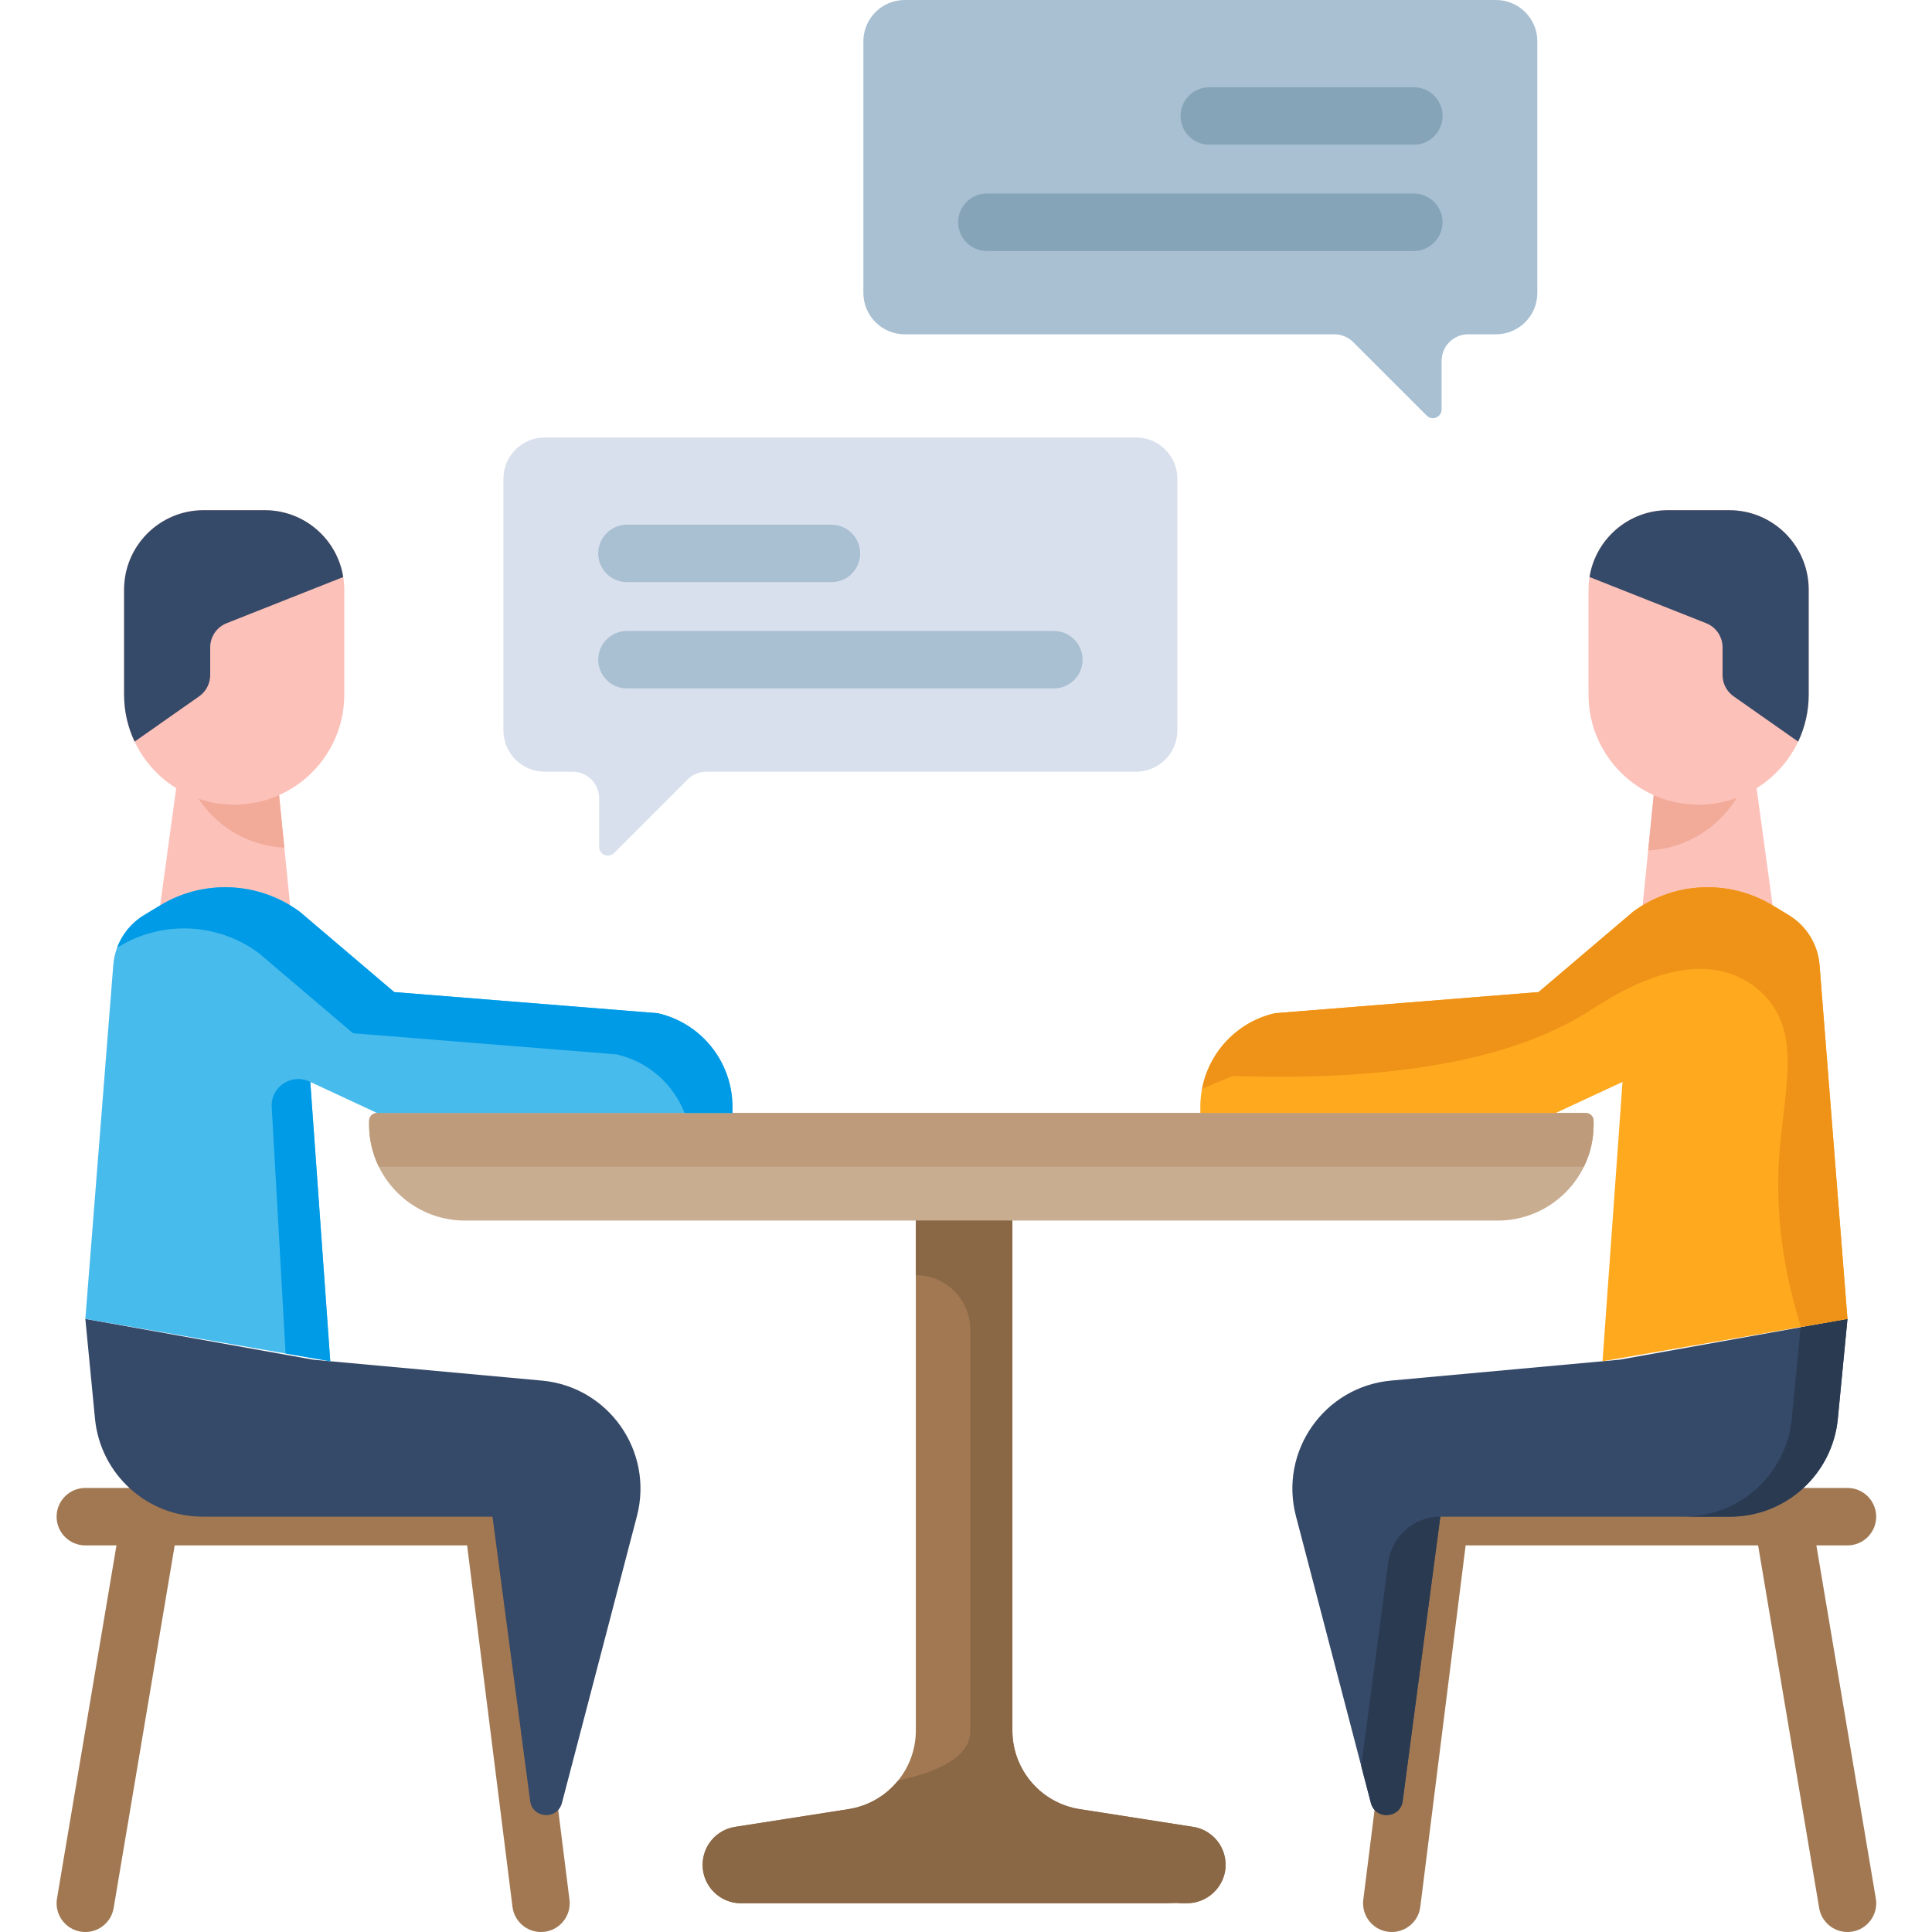
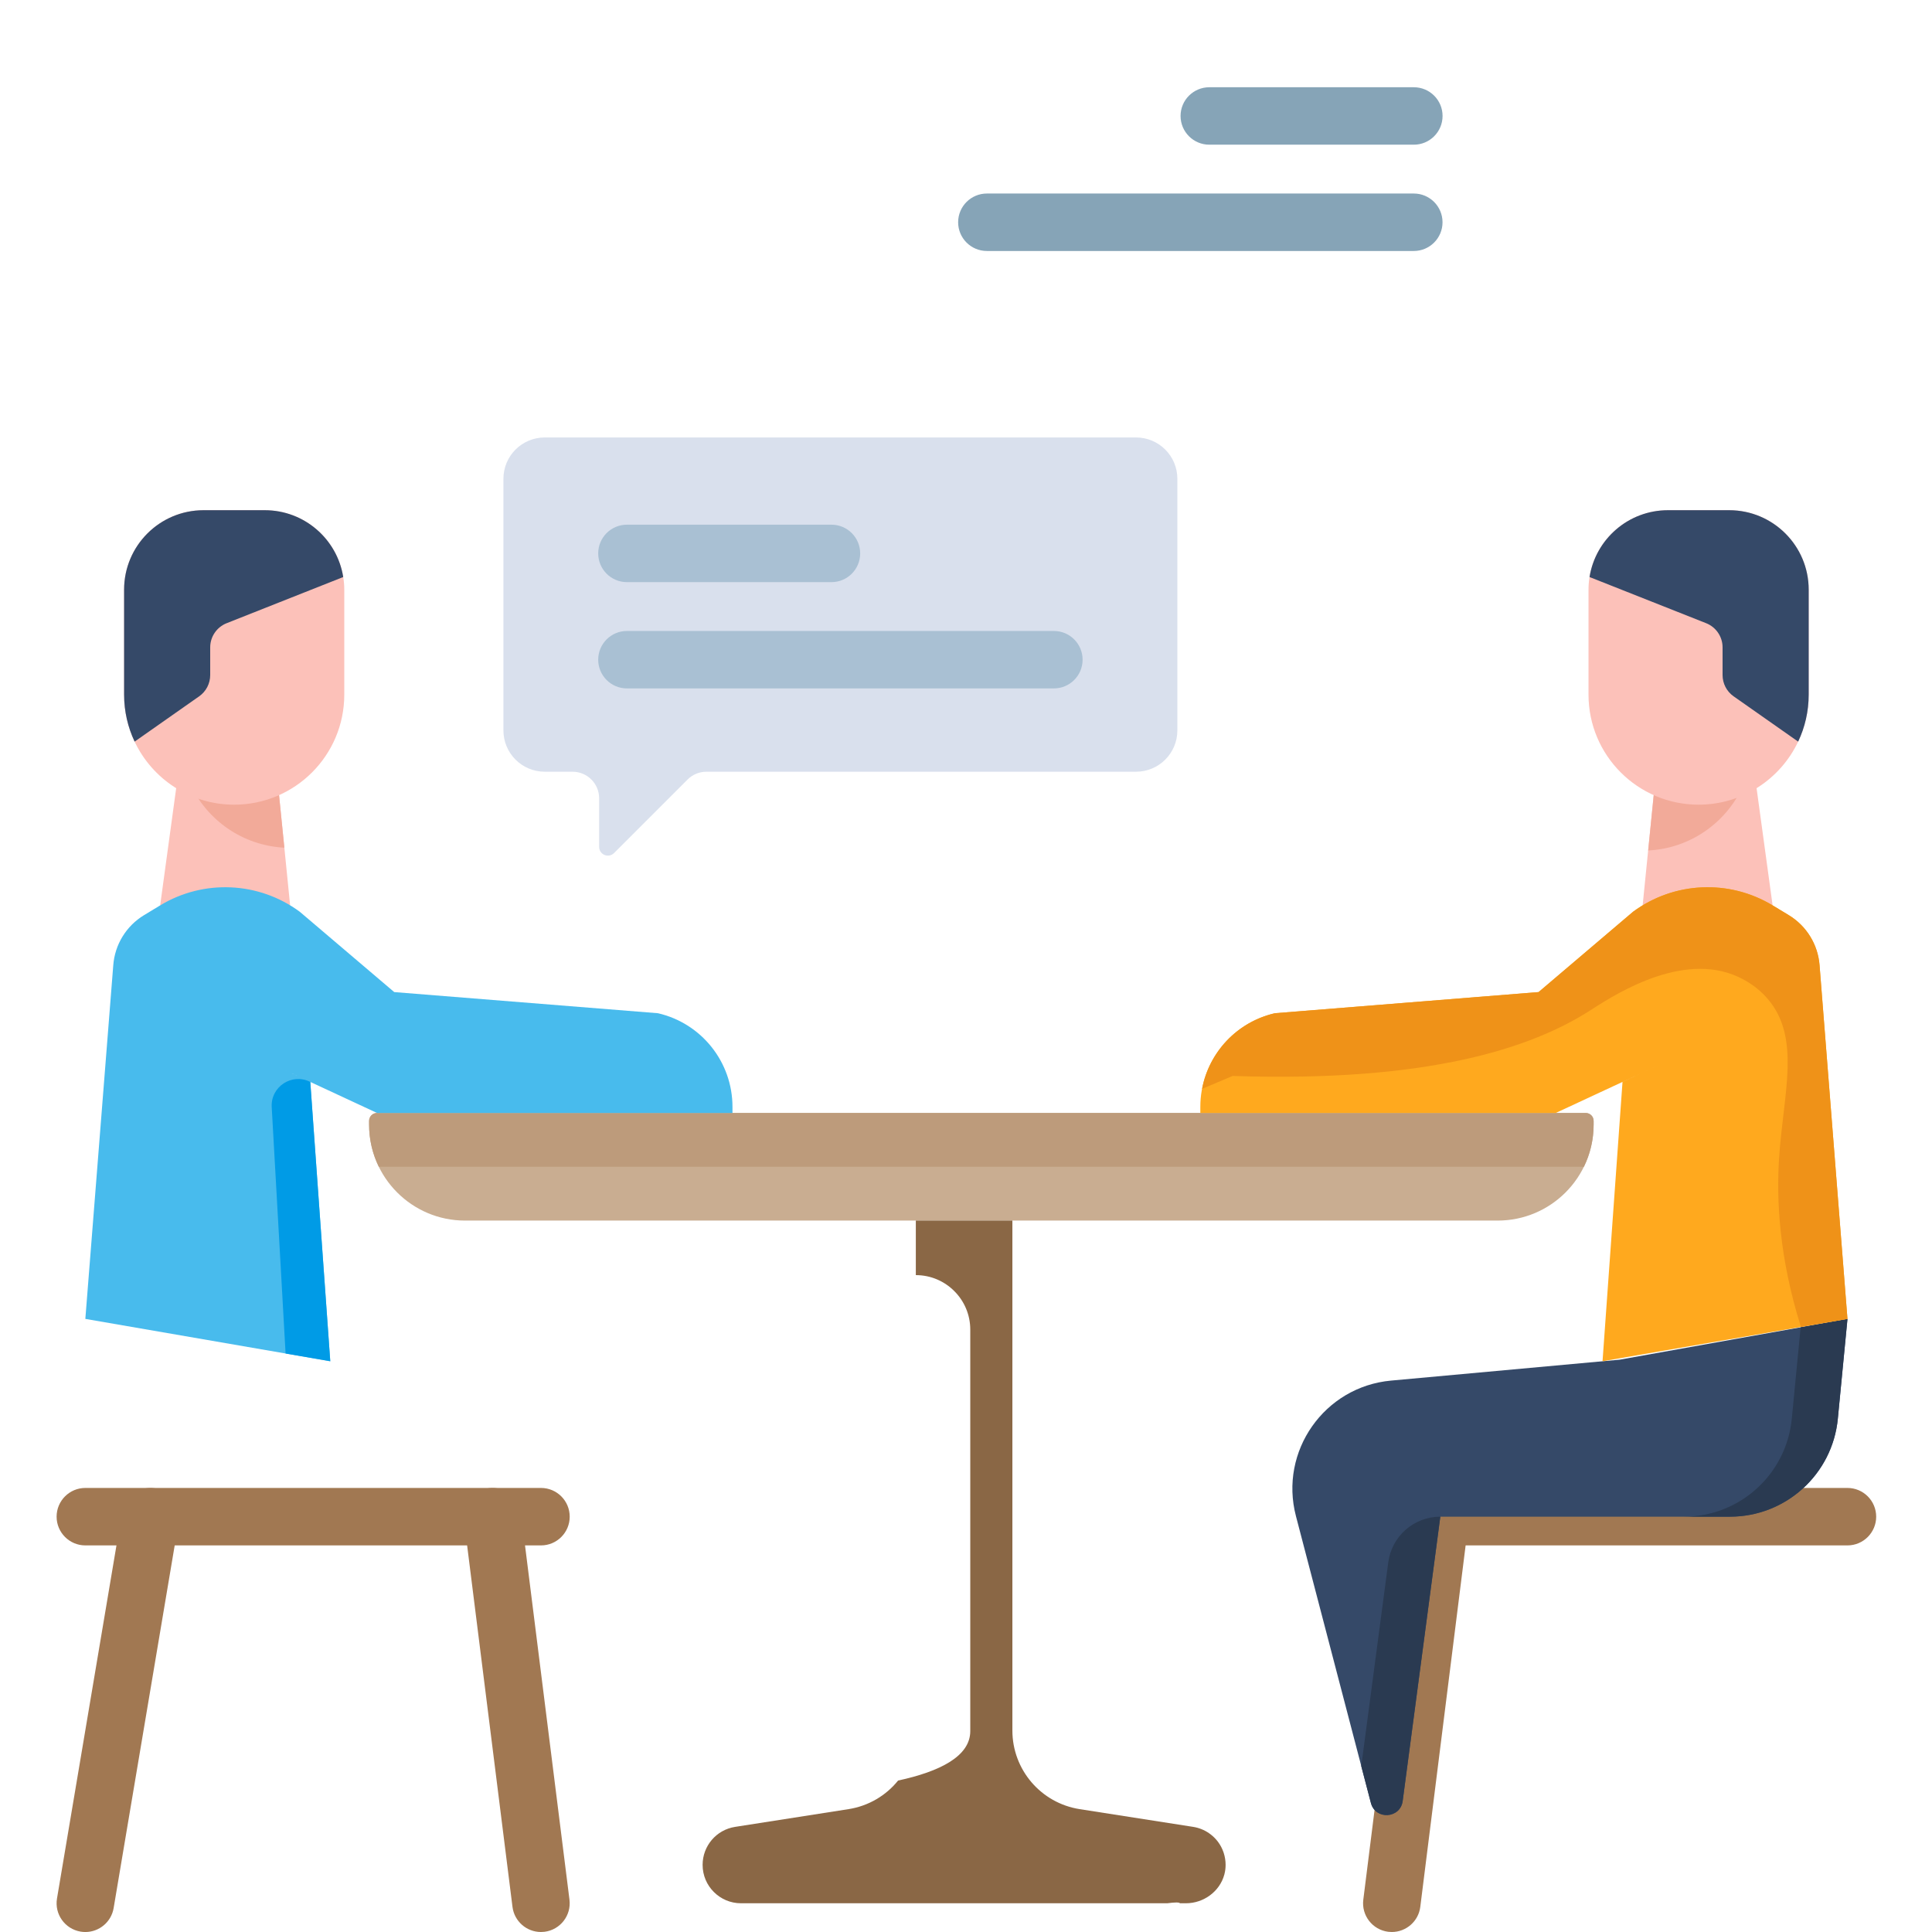
<svg xmlns="http://www.w3.org/2000/svg" width="100" height="100" viewBox="0 0 100 100" fill="none">
  <g clip-path="url(#clip0_803:2216)">
-     <path d="M46.828 17.303H69.067C69.432 17.303 69.782 17.448 70.039 17.706L73.846 21.512C74.13 21.796 74.617 21.595 74.617 21.193V18.678C74.617 17.918 75.233 17.303 75.993 17.303H77.432C78.613 17.303 79.572 16.345 79.572 15.163V2.139C79.572 0.958 78.613 0 77.432 0H46.828C45.647 0 44.688 0.958 44.688 2.139V15.163C44.689 16.345 45.647 17.303 46.828 17.303Z" fill="#A9C0D3" />
    <path d="M73.178 12.991H51.08C50.259 12.991 49.593 12.325 49.593 11.504C49.593 10.683 50.259 10.017 51.08 10.017H73.178C73.999 10.017 74.665 10.683 74.665 11.504C74.665 12.325 73.999 12.991 73.178 12.991Z" fill="#86A4B7" />
    <path d="M73.18 7.489H62.593C61.773 7.489 61.106 6.823 61.106 6.002C61.106 5.181 61.773 4.516 62.593 4.516H73.18C74.001 4.516 74.667 5.181 74.667 6.002C74.667 6.823 74.001 7.489 73.18 7.489Z" fill="#86A4B7" />
    <path d="M58.8 39.944H36.562C36.197 39.944 35.847 40.09 35.589 40.347L31.783 44.154C31.498 44.438 31.012 44.237 31.012 43.835V41.321C31.012 40.561 30.396 39.944 29.636 39.944H28.197C27.015 39.944 26.057 38.987 26.057 37.805V24.782C26.057 23.6 27.015 22.643 28.196 22.643H58.8C59.982 22.643 60.94 23.6 60.94 24.782V37.805C60.94 38.987 59.982 39.944 58.8 39.944Z" fill="#D9E0ED" />
    <path d="M54.549 35.632H32.449C31.628 35.632 30.963 34.967 30.963 34.146C30.963 33.325 31.628 32.659 32.449 32.659H54.549C55.37 32.659 56.035 33.325 56.035 34.146C56.035 34.967 55.37 35.632 54.549 35.632Z" fill="#A9C0D3" />
    <path d="M43.037 30.131H32.449C31.628 30.131 30.963 29.465 30.963 28.644C30.963 27.823 31.628 27.158 32.449 27.158H43.037C43.858 27.158 44.523 27.823 44.523 28.644C44.523 29.466 43.858 30.131 43.037 30.131Z" fill="#A9C0D3" />
    <path d="M77.519 63.177H24.07C21.327 63.177 19.104 60.953 19.104 58.21V58.018C19.104 57.791 19.287 57.607 19.515 57.607H82.075C82.302 57.607 82.486 57.791 82.486 58.018V58.21C82.486 60.953 80.263 63.177 77.519 63.177Z" fill="#C9AD91" />
    <path d="M82.075 57.607H19.515C19.287 57.607 19.104 57.791 19.104 58.018V58.21C19.104 58.993 19.285 59.733 19.608 60.392H81.982C82.305 59.733 82.486 58.993 82.486 58.21V58.018C82.486 57.791 82.302 57.607 82.075 57.607Z" fill="#BD9B7B" />
    <path d="M15.017 46.861H8.29L9.18 40.35L9.761 40.386L14.395 40.669L14.718 43.876L15.017 46.861Z" fill="#FCC1B9" />
    <path d="M28.002 79.99H4.417C3.596 79.99 2.93 79.323 2.93 78.503C2.93 77.682 3.596 77.016 4.417 77.016H28.002C28.823 77.016 29.488 77.682 29.488 78.503C29.488 79.323 28.823 79.99 28.002 79.99Z" fill="#A17852" />
    <path d="M4.418 100.001C4.335 100.001 4.253 99.994 4.169 99.98C3.359 99.843 2.814 99.077 2.95 98.267L6.32 78.257C6.455 77.447 7.223 76.902 8.032 77.038C8.842 77.173 9.387 77.94 9.251 78.75L5.882 98.761C5.76 99.486 5.13 100.001 4.418 100.001Z" fill="#A17852" />
    <path d="M27.999 100C27.26 100 26.62 99.45 26.526 98.698L24.015 78.688C23.913 77.873 24.491 77.13 25.305 77.028C26.12 76.926 26.863 77.503 26.965 78.318L29.476 98.328C29.578 99.143 29 99.886 28.186 99.989C28.123 99.996 28.061 100 27.999 100Z" fill="#A17852" />
-     <path d="M4.417 68.266L4.917 73.434C5.196 76.309 7.612 78.503 10.5 78.503H25.492L27.441 93.22C27.562 94.133 28.852 94.213 29.086 93.322L32.967 78.474C33.844 75.116 31.498 71.774 28.043 71.459L16.21 70.377L4.417 68.266Z" fill="#354968" />
    <path d="M13.732 54.917L19.515 57.607H37.913V57.291C37.913 54.974 36.312 52.964 34.054 52.444L20.405 51.35L15.516 47.192C13.396 45.63 10.545 45.499 8.293 46.861L7.459 47.366C6.536 47.923 5.941 48.893 5.862 49.968L4.417 68.266L17.095 70.457L16.061 56.001" fill="#48BBED" />
    <path d="M14.064 57.304L14.782 70.058L17.094 70.458L16.06 56.001C15.114 55.52 14.003 56.245 14.064 57.304Z" fill="#009BE6" />
-     <path d="M34.053 52.444L20.404 51.35L15.515 47.192C13.395 45.63 10.544 45.499 8.292 46.861L7.457 47.366C6.807 47.758 6.32 48.357 6.062 49.053L6.16 48.993C8.413 47.63 11.264 47.761 13.383 49.323L18.273 53.481L31.922 54.575C33.559 54.952 34.847 56.114 35.433 57.607H37.911V57.291C37.911 54.974 36.311 52.964 34.053 52.444Z" fill="#009BE6" />
    <path d="M14.718 43.876C12.569 43.767 10.736 42.467 9.864 40.621C9.828 40.544 9.793 40.465 9.761 40.386L14.394 40.669L14.718 43.876Z" fill="#F2AA99" />
    <path d="M17.82 30.523V35.952C17.82 39.099 15.268 41.65 12.121 41.65C9.845 41.65 7.879 40.316 6.968 38.386C6.619 37.649 6.423 36.822 6.423 35.952V30.523C6.423 28.25 8.266 26.408 10.537 26.408H13.704C15.754 26.408 17.453 27.905 17.765 29.868C17.801 30.079 17.82 30.299 17.82 30.523Z" fill="#FCC1B9" />
    <path d="M17.765 29.867L11.733 32.256C11.22 32.458 10.88 32.955 10.88 33.506V34.939C10.88 35.379 10.668 35.789 10.309 36.041L6.968 38.386C6.619 37.648 6.423 36.822 6.423 35.952V30.523C6.423 28.25 8.266 26.408 10.537 26.408H13.704C15.754 26.408 17.453 27.905 17.765 29.867Z" fill="#354968" />
    <path d="M91.75 46.861H85.023L85.308 44.02L85.645 40.669L90.341 40.382L90.859 40.35L91.75 46.861Z" fill="#FCC1B9" />
    <path d="M95.624 79.99H72.038C71.217 79.99 70.552 79.323 70.552 78.503C70.552 77.682 71.217 77.016 72.038 77.016H95.624C96.445 77.016 97.111 77.682 97.111 78.503C97.111 79.323 96.445 79.99 95.624 79.99Z" fill="#A17852" />
-     <path d="M95.624 100C94.912 100 94.282 99.486 94.16 98.76L90.791 78.75C90.654 77.94 91.201 77.174 92.01 77.037C92.82 76.9 93.586 77.447 93.723 78.256L97.092 98.267C97.229 99.076 96.682 99.843 95.873 99.979C95.79 99.993 95.706 100 95.624 100Z" fill="#A17852" />
    <path d="M72.041 100C71.979 100 71.917 99.996 71.854 99.989C71.039 99.886 70.462 99.143 70.564 98.329L73.075 78.318C73.177 77.503 73.92 76.925 74.735 77.028C75.549 77.13 76.127 77.873 76.024 78.688L73.514 98.699C73.42 99.45 72.779 100 72.041 100Z" fill="#A17852" />
-     <path d="M95.627 68.266L95.127 73.434C94.849 76.309 92.432 78.503 89.545 78.503H74.552L72.604 93.22C72.482 94.133 71.192 94.213 70.959 93.322L67.078 78.474C66.2 75.116 68.546 71.774 72.002 71.459L83.834 70.377L95.627 68.266Z" fill="#354968" />
+     <path d="M95.627 68.266L95.127 73.434C94.849 76.309 92.432 78.503 89.545 78.503H74.552L72.604 93.22C72.482 94.133 71.192 94.213 70.959 93.322L67.078 78.474C66.2 75.116 68.546 71.774 72.002 71.459L83.834 70.377Z" fill="#354968" />
    <path d="M70.459 91.418L70.957 93.322C71.19 94.213 72.481 94.133 72.601 93.22L74.55 78.503C73.187 78.503 72.036 79.512 71.857 80.862L70.459 91.418Z" fill="#2A3A51" />
    <path d="M93.201 68.7L92.743 73.434C92.464 76.309 90.049 78.503 87.16 78.503H89.541C92.429 78.503 94.845 76.309 95.124 73.434L95.623 68.266L93.201 68.7Z" fill="#2A3A51" />
    <path d="M86.309 54.917L80.526 57.607H62.129V57.291C62.129 54.974 63.729 52.964 65.987 52.444L79.636 51.35L84.526 47.192C86.645 45.63 89.496 45.499 91.749 46.861L92.583 47.366C93.505 47.923 94.1 48.893 94.18 49.968L95.624 68.266L82.947 70.457L83.981 56.001" fill="#FFA91E" />
    <path d="M63.801 55.691C74.032 56.035 79.303 54.203 82.242 52.341C83.251 51.701 86.734 49.316 89.692 50.447C89.947 50.545 90.805 50.884 91.511 51.719C93.232 53.751 92.297 56.642 92.086 59.938C91.949 62.061 92.069 65.028 93.215 68.682C94.018 68.543 94.822 68.404 95.625 68.266L94.181 49.968C94.101 48.893 93.506 47.923 92.583 47.366L91.749 46.861C89.496 45.499 86.645 45.63 84.527 47.192L79.637 51.35L65.988 52.444C64.039 52.892 62.583 54.451 62.22 56.359C62.747 56.136 63.274 55.914 63.801 55.691Z" fill="#EF9218" />
    <path d="M90.341 40.382C90.289 40.512 90.236 40.639 90.176 40.764C89.303 42.613 87.463 43.916 85.309 44.02L85.645 40.669L90.341 40.382Z" fill="#F2AA99" />
    <path d="M93.617 30.523V35.952C93.617 36.822 93.421 37.648 93.072 38.386C92.16 40.316 90.194 41.65 87.919 41.65C84.772 41.65 82.221 39.099 82.221 35.951V30.523C82.221 30.299 82.239 30.079 82.274 29.867C82.587 27.905 84.286 26.408 86.335 26.408H89.503C91.774 26.408 93.617 28.25 93.617 30.523Z" fill="#FCC1B9" />
    <path d="M93.618 30.523V35.952C93.618 36.822 93.422 37.648 93.072 38.386L89.731 36.041C89.372 35.789 89.16 35.379 89.16 34.939V33.506C89.16 32.955 88.821 32.458 88.308 32.256L82.274 29.867C82.588 27.905 84.286 26.408 86.335 26.408H89.503C91.775 26.408 93.618 28.25 93.618 30.523Z" fill="#354968" />
-     <path d="M63.437 96.525C63.437 96.567 63.434 96.608 63.433 96.65C63.429 96.723 63.419 96.794 63.407 96.866C63.399 96.919 63.387 96.97 63.373 97.022C63.371 97.026 63.369 97.031 63.369 97.034C63.145 97.884 62.37 98.513 61.448 98.513H38.355C37.806 98.513 37.308 98.29 36.95 97.93C36.589 97.572 36.367 97.074 36.367 96.525C36.367 95.544 37.08 94.709 38.047 94.559L43.918 93.641C44.96 93.478 45.862 92.934 46.485 92.161C47.062 91.451 47.403 90.546 47.403 89.572V63.176H52.401V89.572C52.401 91.602 53.879 93.328 55.885 93.641L61.756 94.559C62.059 94.606 62.336 94.719 62.574 94.884C62.646 94.933 62.713 94.987 62.779 95.044C63.015 95.256 63.199 95.524 63.31 95.825L63.34 95.908C63.403 96.105 63.437 96.311 63.437 96.525Z" fill="#A17852" />
    <path d="M63.437 96.525C63.437 96.567 63.434 96.608 63.433 96.65C63.429 96.723 63.419 96.794 63.407 96.866C63.397 96.919 63.385 96.97 63.373 97.022C63.371 97.026 63.369 97.031 63.369 97.034C63.133 97.898 62.309 98.513 61.38 98.513H61.072C61.046 98.457 60.814 98.461 60.414 98.513H38.355C37.806 98.513 37.308 98.29 36.95 97.93C36.589 97.572 36.367 97.074 36.367 96.525C36.367 95.544 37.08 94.709 38.047 94.559L43.918 93.641C44.96 93.478 45.862 92.934 46.485 92.161C48.641 91.695 50.221 90.908 50.221 89.602V68.821C50.221 68.042 49.906 67.336 49.394 66.827C48.885 66.316 48.182 66 47.403 66V63.176H52.401V89.571C52.401 91.601 53.879 93.327 55.885 93.641L61.756 94.558C62.059 94.606 62.336 94.719 62.574 94.883C62.646 94.933 62.713 94.986 62.779 95.044C63.015 95.256 63.199 95.523 63.31 95.825C63.322 95.853 63.332 95.88 63.34 95.908C63.403 96.105 63.437 96.311 63.437 96.525Z" fill="#8A6745" />
  </g>
  <defs>
    <clipPath id="clip0_803:2216">
      <rect width="100" height="100" fill="white" />
    </clipPath>
  </defs>
</svg>